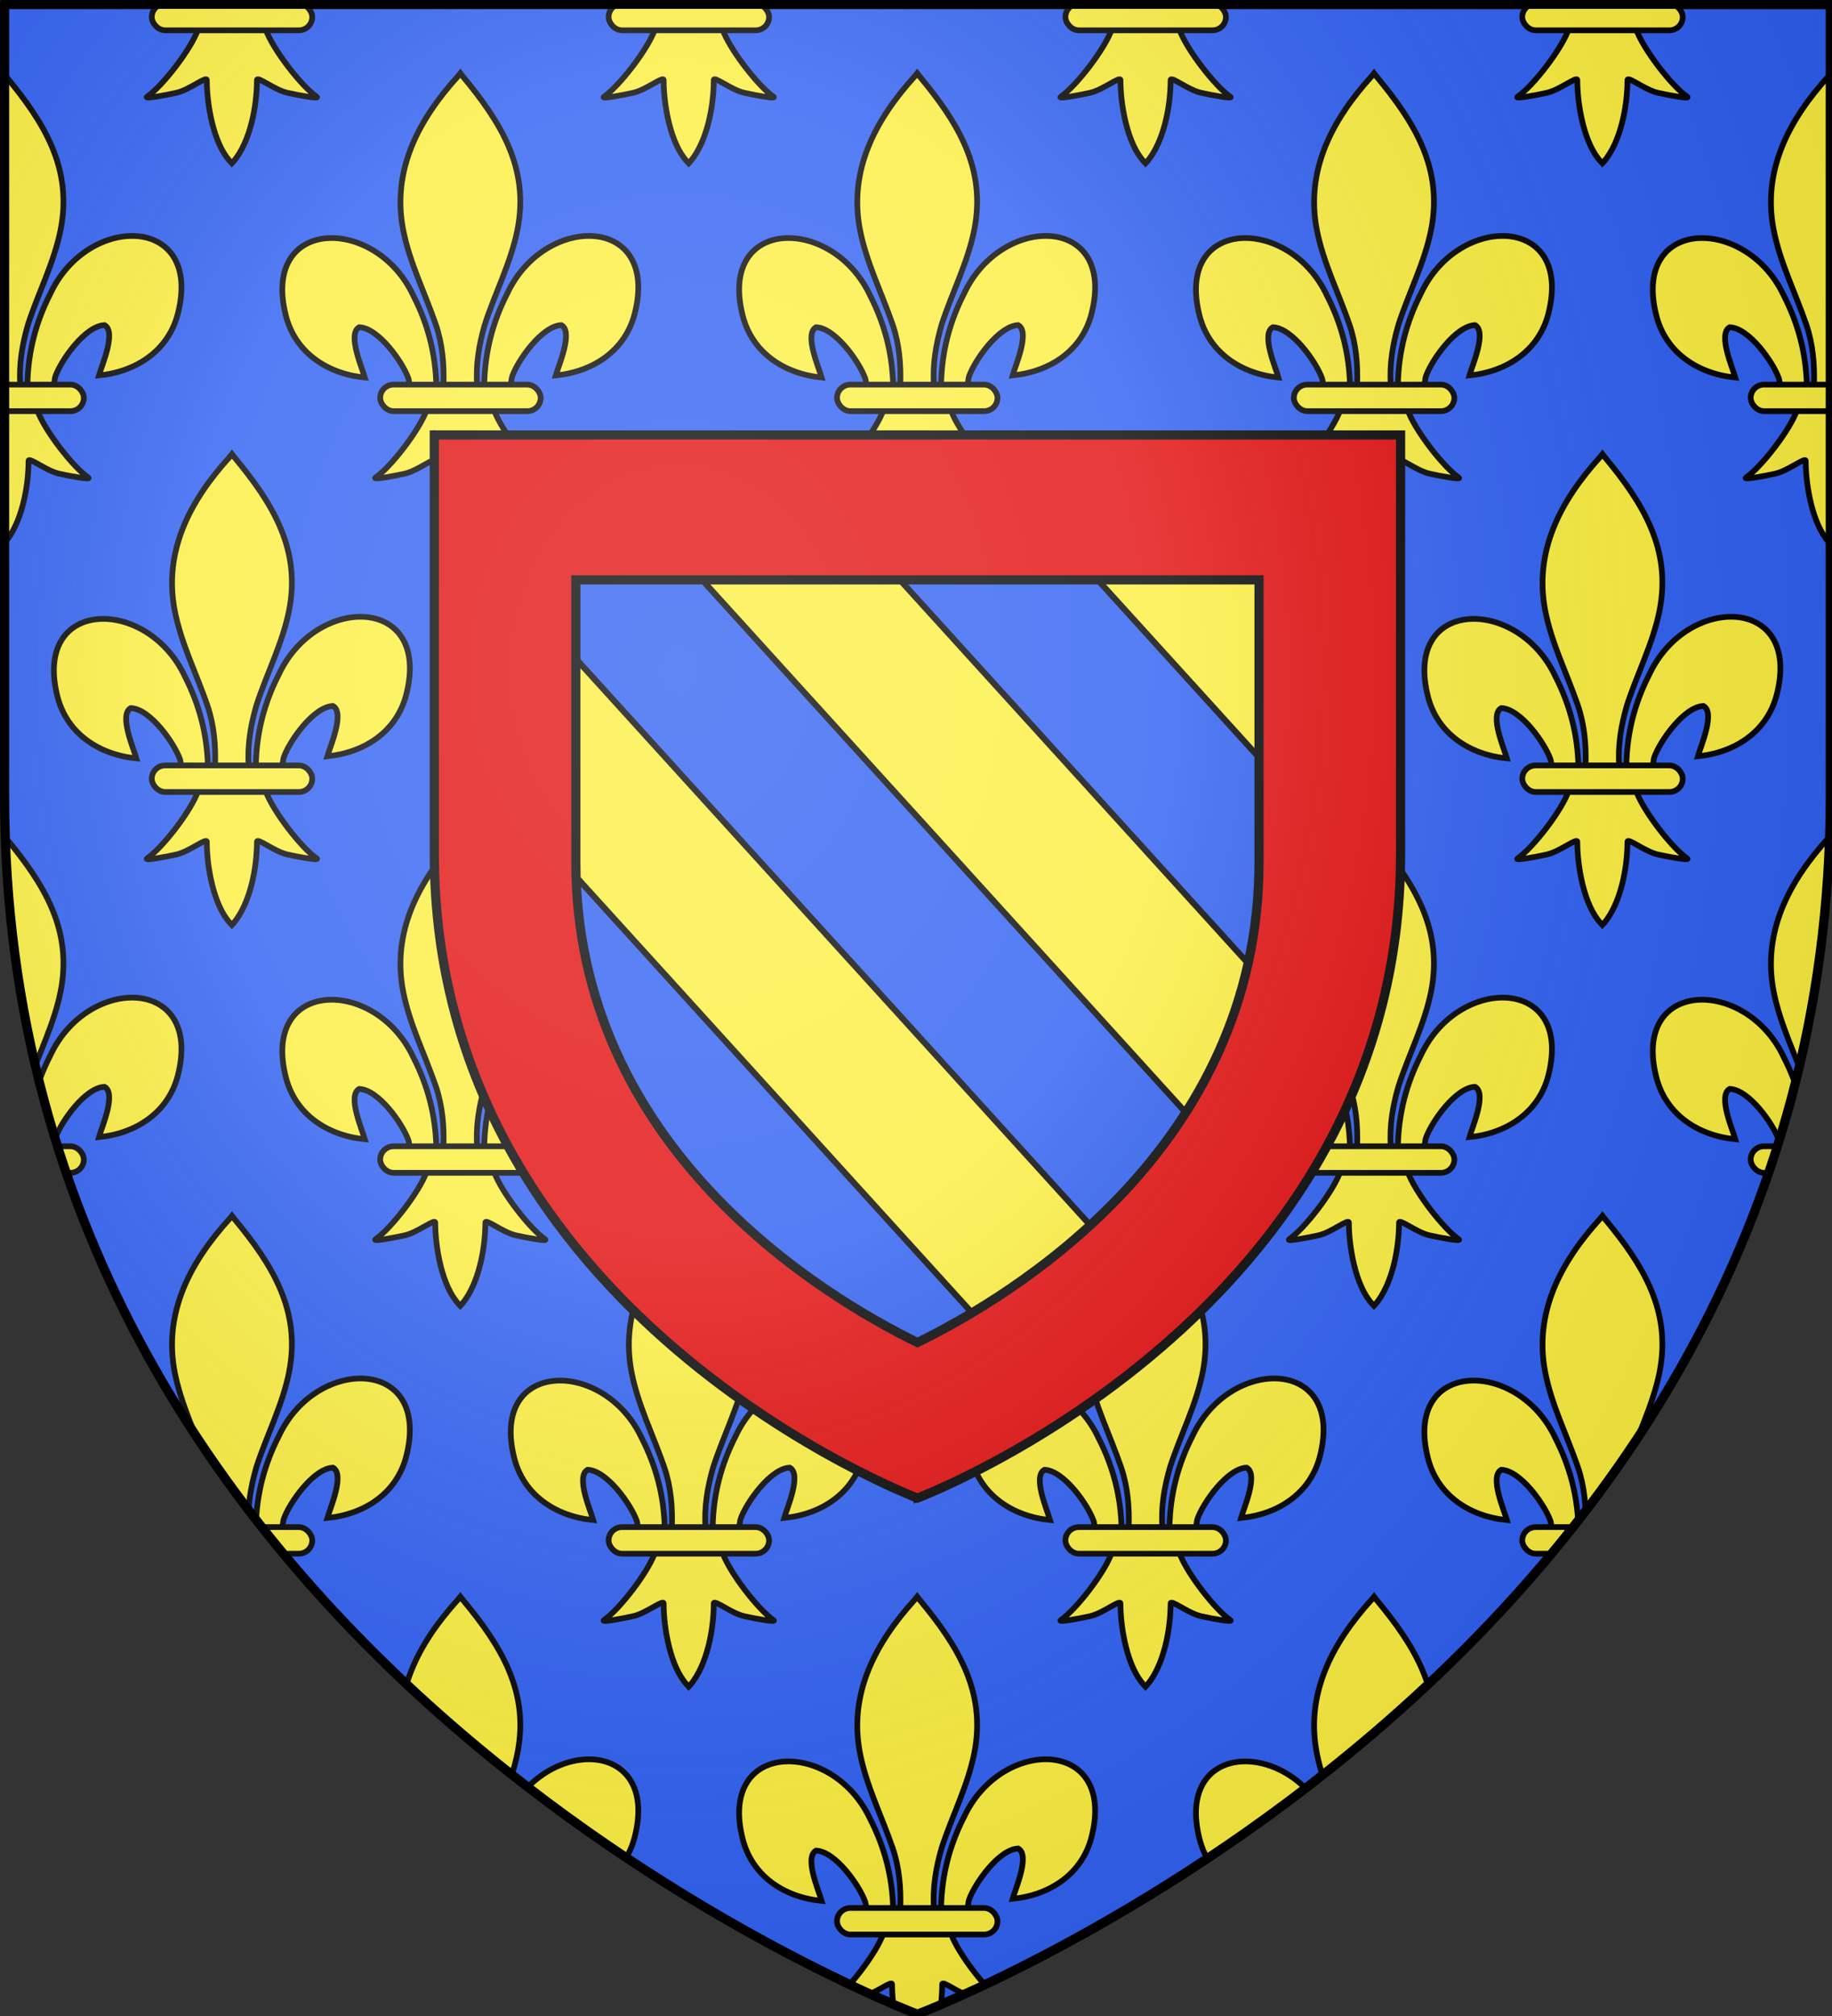
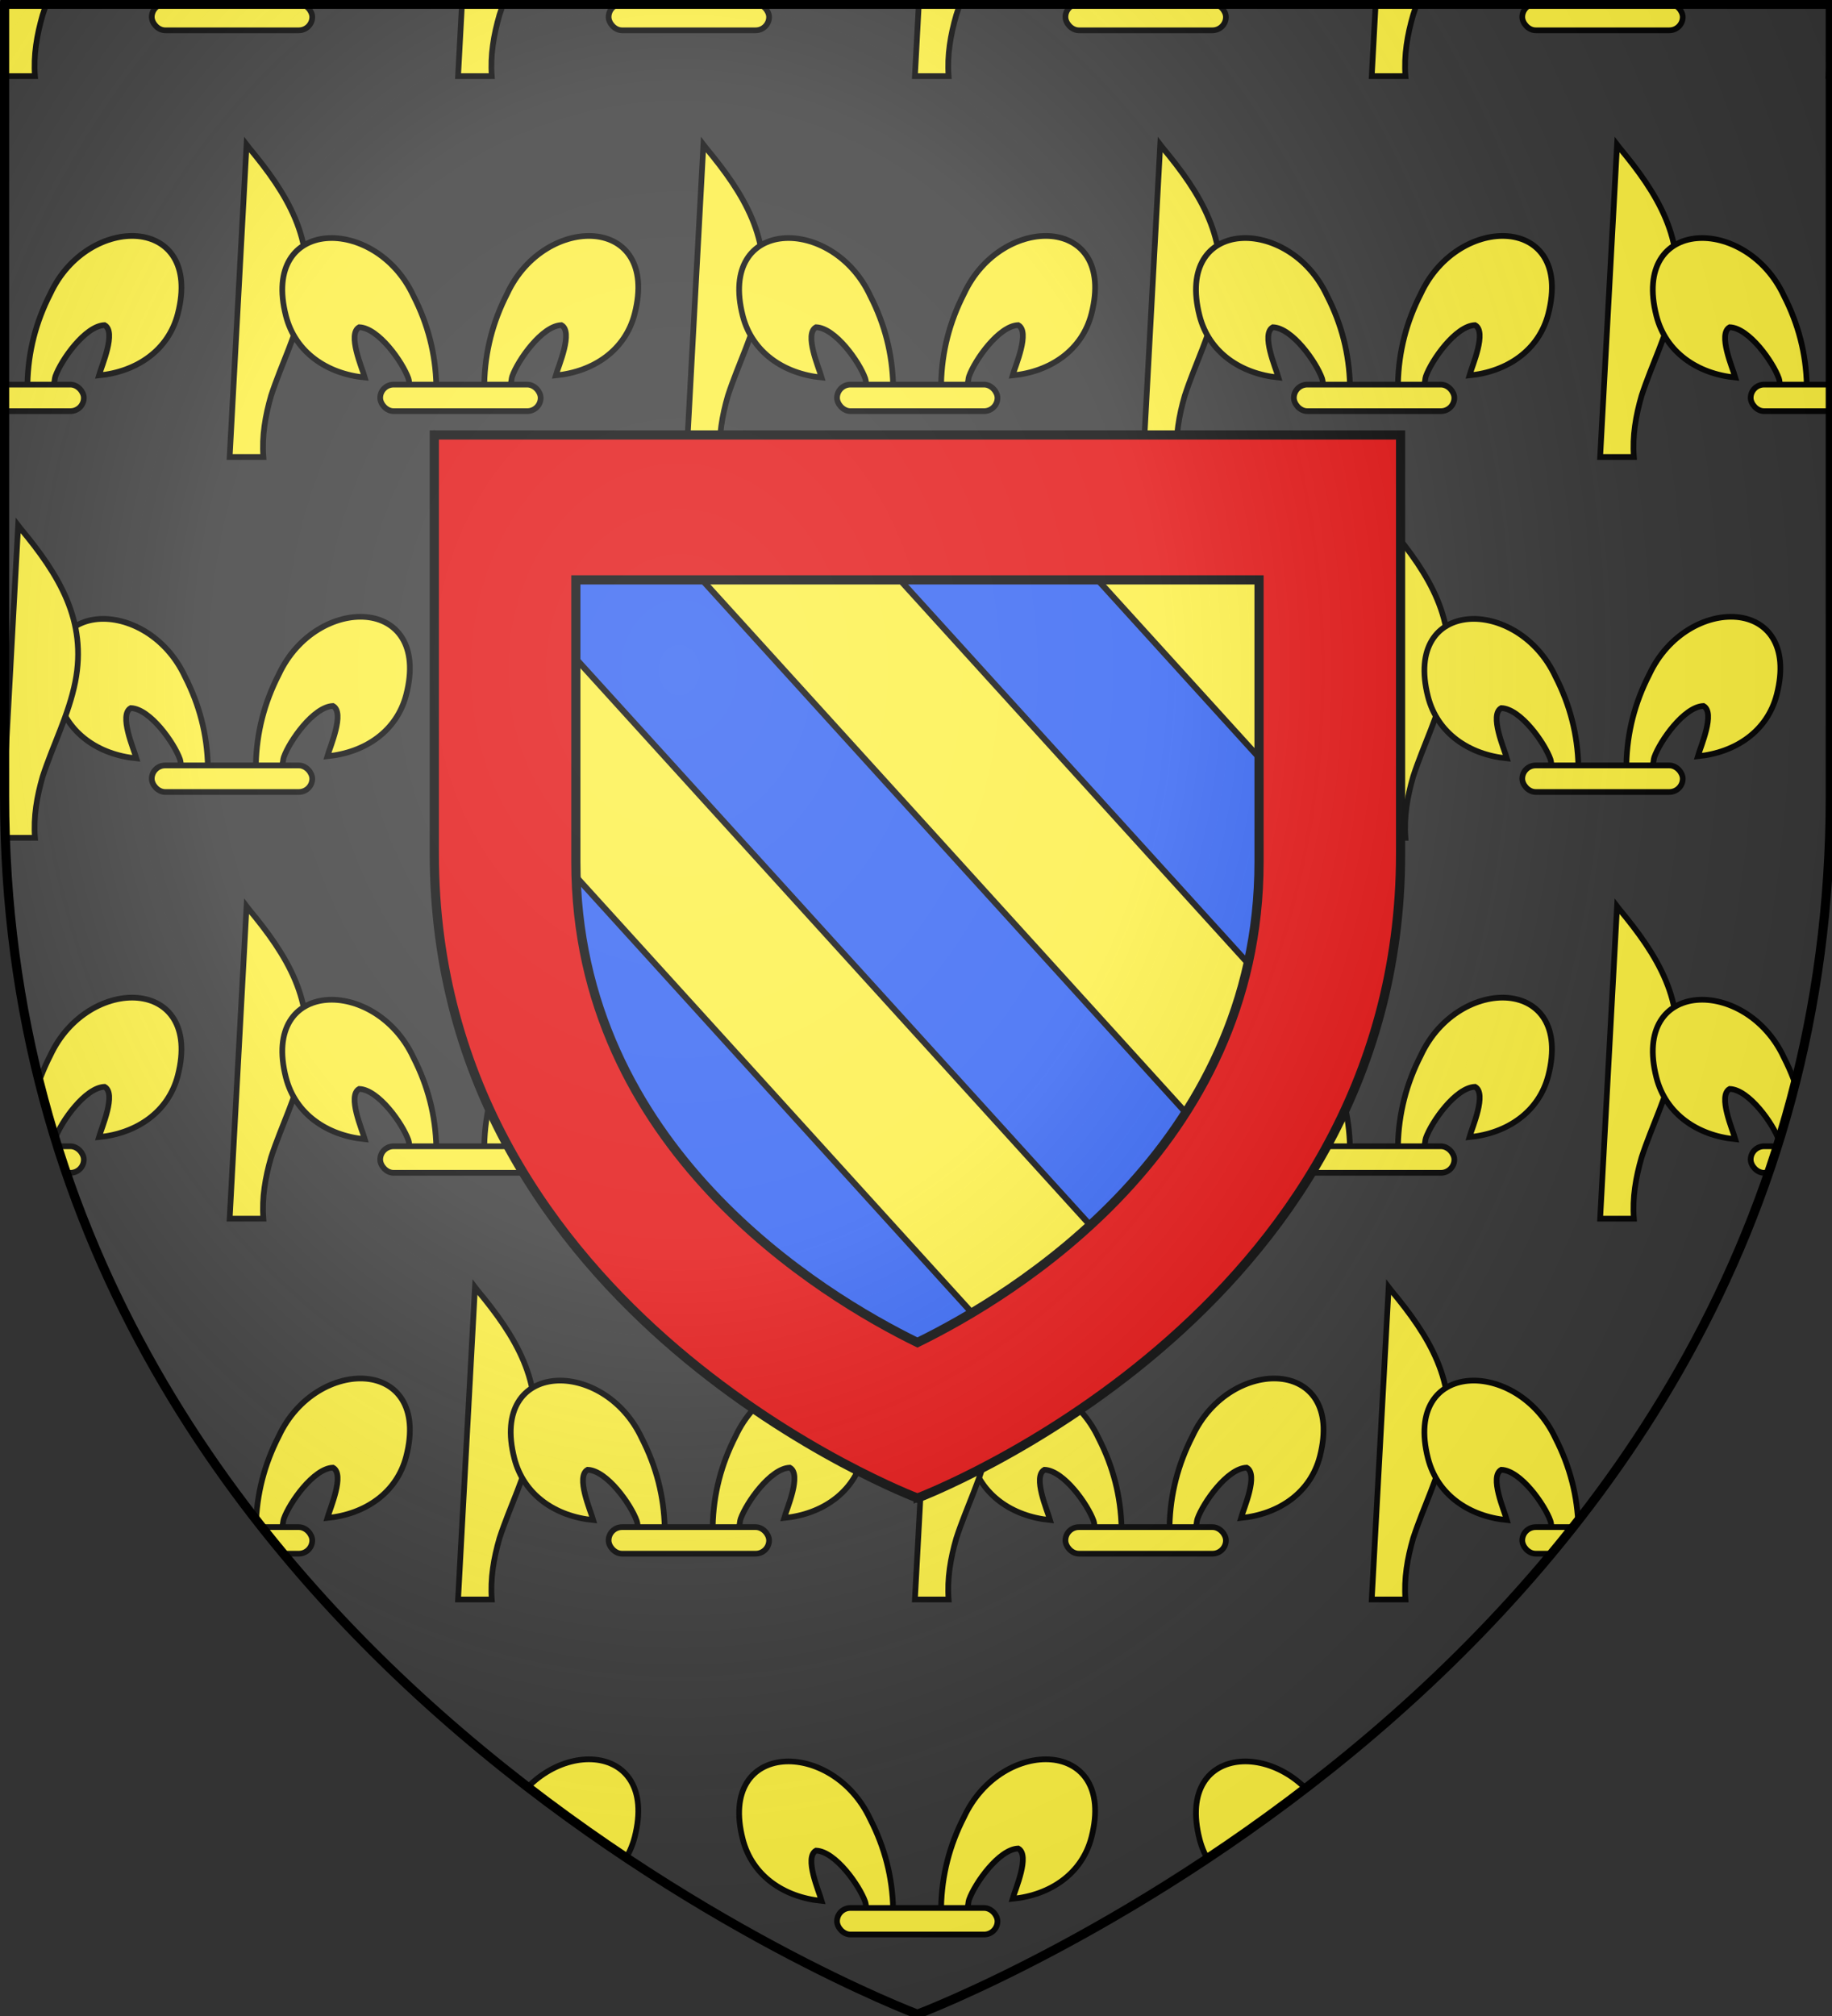
<svg xmlns="http://www.w3.org/2000/svg" xmlns:xlink="http://www.w3.org/1999/xlink" id="svg6769" version="1.1" viewBox="0 0 158.75 174.625" height="660" width="600">
  <rect x="0" y="0" width="158.75" height="174.625" fill="#333333" stroke="none" />
  <defs id="defs6763">
    <clipPath id="clipPath4832">
      <g style="color:#000000;display:inline;overflow:visible;visibility:visible;fill:#2b5df2;fill-opacity:1;fill-rule:evenodd;stroke:none;stroke-width:2.5;marker:none;enable-background:accumulate" id="g4834" transform="translate(0,6)">
        <path style="color:#000000;display:inline;overflow:visible;visibility:visible;fill:#2b5df2;fill-opacity:1;fill-rule:evenodd;stroke:none;stroke-width:2.5;marker:none;enable-background:accumulate" id="path4836" d="m 300,658.5 c 0,0 -298.5,-112.32 -298.5,-397.772 0,-285.452 0,-258.552 0,-258.552 H 598.5 V 260.728 c 0,285.452 -298.5,397.772 -298.5,397.772 z" />
      </g>
    </clipPath>
    <radialGradient gradientTransform="matrix(1.46,0,0,1.762,-101.2,-179.217)" gradientUnits="userSpaceOnUse" xlink:href="#linearGradient3673-7" id="radialGradient3199-1" fy="226.331" fx="221.445" r="300" cy="226.331" cx="221.445" />
    <linearGradient id="linearGradient3673-7">
      <stop offset="0" style="stop-color:#ffffff;stop-opacity:0.314" id="stop3675-4" />
      <stop offset="0.36" style="stop-color:#ffffff;stop-opacity:0.251" id="stop3677-0" />
      <stop offset="0.72" style="stop-color:#6b6b6b;stop-opacity:0.125" id="stop3679-9" />
      <stop offset="1" style="stop-color:#000000;stop-opacity:0.125" id="stop3681-4" />
    </linearGradient>
  </defs>
  <g transform="translate(13.785,-50.596)" id="layer1">
    <g id="g193" style="enable-background:new" transform="matrix(0.265,0,0,0.265,-13.785,50.479)">
      <g id="g10702" transform="translate(-2.5196849e-7,-280)">
        <path d="m 306.183,611.093 c 0.189,-8.387 2.221,-16.182 6.005,-23.569 9.906,-21.279 40.164,-20.77 33.494,5.254 -2.458,9.59 -10.807,15.226 -20.726,16.193 0.716,-2.527 4.654,-11.46 1.475,-13.207 -5.083,0.196 -11.395,9.165 -12.913,13.443 -0.219,0.614 -0.158,1.324 -0.403,1.928" id="path10704" style="display:inline;fill:#fcef3c;fill-opacity:1;fill-rule:evenodd;stroke:#000000;stroke-width:1.5;stroke-linecap:butt;stroke-linejoin:miter;stroke-miterlimit:4;stroke-dasharray:none;stroke-opacity:1" />
        <path d="m 293.582,611.647 c -0.189,-8.387 -2.221,-16.182 -6.005,-23.569 -9.906,-21.279 -40.164,-20.77 -33.494,5.254 2.458,9.59 10.807,15.226 20.726,16.193 -0.716,-2.527 -4.654,-11.46 -1.475,-13.207 5.083,0.196 11.395,9.165 12.913,13.443 0.219,0.614 0.158,1.324 0.403,1.928" id="path10710" style="fill:#fcef3c;fill-opacity:1;fill-rule:evenodd;stroke:#000000;stroke-width:1.5;stroke-linecap:butt;stroke-linejoin:miter;stroke-miterlimit:4;stroke-dasharray:none;stroke-opacity:1" />
-         <path d="m 299.297,530.39 c -10.437,11.486 -17.444,24.768 -14.423,40.345 1.667,8.594 5.707,16.553 8.556,24.832 1.782,5.194 2.237,10.62 2.026,16.08 h 8.854 c -0.424,-5.5 0.505,-10.83 2.026,-16.08 2.715,-8.331 6.845,-16.232 8.556,-24.832 3.199,-16.079 -4.31,-28.206 -14.378,-40.294 l -0.615,-0.801 z" id="path10712" style="fill:#fcef3c;fill-opacity:1;fill-rule:nonzero;stroke:#000000;stroke-width:1.5;stroke-linecap:butt;stroke-linejoin:miter;stroke-miterlimit:4;stroke-dasharray:none;stroke-opacity:1" />
-         <path d="m 291.039,618.014 c -1.851,5.297 -9.399,14.998 -13.408,17.763 -1.04,0.717 4.97,-0.413 7.661,-1.015 3.529,-0.79 8.117,-4.629 8.009,-3.274 -0.01,6.205 1.699,16.559 6.153,21.317 l 0.422,0.459 0.436,-0.459 c 4.452,-5.303 6.131,-14.626 6.153,-21.317 -0.108,-1.355 4.48,2.484 8.009,3.274 2.691,0.602 8.701,1.732 7.661,1.015 -4.009,-2.765 -11.553,-12.466 -13.404,-17.763 z" id="path10714" style="fill:#fcef3c;fill-opacity:1;fill-rule:evenodd;stroke:#000000;stroke-width:1.5;stroke-linecap:butt;stroke-linejoin:miter;stroke-miterlimit:4;stroke-dasharray:none;stroke-opacity:1" />
+         <path d="m 299.297,530.39 h 8.854 c -0.424,-5.5 0.505,-10.83 2.026,-16.08 2.715,-8.331 6.845,-16.232 8.556,-24.832 3.199,-16.079 -4.31,-28.206 -14.378,-40.294 l -0.615,-0.801 z" id="path10712" style="fill:#fcef3c;fill-opacity:1;fill-rule:nonzero;stroke:#000000;stroke-width:1.5;stroke-linecap:butt;stroke-linejoin:miter;stroke-miterlimit:4;stroke-dasharray:none;stroke-opacity:1" />
        <rect width="42.148" height="6.972" rx="3.523" ry="3.523" x="278.842" y="611.377" id="rect10716" style="fill:#fcef3c;fill-opacity:1;stroke:#000000;stroke-width:1.5;stroke-miterlimit:4;stroke-dasharray:none;stroke-opacity:1" />
      </g>
      <g transform="translate(0,4.5384187e-6)" id="layer1-1" style="color:#000000;display:inline;overflow:visible;visibility:visible;fill:#2b5df2;fill-opacity:1;fill-rule:evenodd;stroke:#000000;stroke-width:2.5;stroke-linecap:butt;stroke-linejoin:miter;stroke-miterlimit:4;stroke-dasharray:none;stroke-dashoffset:0;stroke-opacity:1;marker:none;enable-background:accumulate">
-         <path d="m 300,658.5 c 0,0 -298.5,-112.32 -298.5,-397.772 0,-285.452 0,-258.552 0,-258.552 H 598.5 V 260.728 c 0,285.452 -298.5,397.772 -298.5,397.772 z" id="path1411-7" style="color:#000000;display:inline;overflow:visible;visibility:visible;fill:#2b5df2;fill-opacity:1;fill-rule:evenodd;stroke:#000000;stroke-width:2.5;stroke-linecap:butt;stroke-linejoin:miter;stroke-miterlimit:4;stroke-dasharray:none;stroke-dashoffset:0;stroke-opacity:1;marker:none;enable-background:accumulate" />
-       </g>
+         </g>
      <g transform="translate(0,-6)" clip-path="url(#clipPath4832)" id="g4792">
        <use transform="matrix(1.245,0,0,1.245,-222.838,217.527)" id="use4704" x="0" y="0" width="600" height="660" xlink:href="#g10702" />
        <use transform="matrix(1.245,0,0,1.245,75.927,217.527)" id="use4706" x="0" y="0" width="600" height="660" xlink:href="#g10702" />
        <use transform="matrix(1.245,0,0,1.245,-297.529,93.042)" id="use4708" x="0" y="0" width="600" height="660" xlink:href="#g10702" />
        <use transform="matrix(1.245,0,0,1.245,1.235,93.042)" id="use4710" x="0" y="0" width="600" height="660" xlink:href="#g10702" />
        <use transform="matrix(1.245,0,0,1.245,-148.147,93.042)" id="use4712" x="0" y="0" width="600" height="660" xlink:href="#g10702" />
        <use transform="matrix(1.245,0,0,1.245,150.618,93.042)" id="use4714" x="0" y="0" width="600" height="660" xlink:href="#g10702" />
        <use transform="matrix(1.245,0,0,1.245,-73.456,217.527)" id="use4718" x="0" y="0" width="600" height="660" xlink:href="#g10702" />
        <use transform="matrix(1.245,0,0,1.245,-222.838,-31.443)" id="use4726" x="0" y="0" width="600" height="660" xlink:href="#g10702" />
        <use transform="matrix(1.245,0,0,1.245,75.927,-31.443)" id="use4728" x="0" y="0" width="600" height="660" xlink:href="#g10702" />
        <use transform="matrix(1.245,0,0,1.245,-297.529,-155.928)" id="use4730" x="0" y="0" width="600" height="660" xlink:href="#g10702" />
        <use transform="matrix(1.245,0,0,1.245,1.235,-155.928)" id="use4732" x="0" y="0" width="600" height="660" xlink:href="#g10702" />
        <use transform="matrix(1.245,0,0,1.245,-148.147,-155.928)" id="use4734" x="0" y="0" width="600" height="660" xlink:href="#g10702" />
        <use transform="matrix(1.245,0,0,1.245,150.618,-155.928)" id="use4736" x="0" y="0" width="600" height="660" xlink:href="#g10702" />
        <use transform="matrix(1.245,0,0,1.245,225.309,-31.443)" id="use4740" x="0" y="0" width="600" height="660" xlink:href="#g10702" />
        <use transform="matrix(1.245,0,0,1.245,-372.22,-31.443)" id="use4742" x="0" y="0" width="600" height="660" xlink:href="#g10702" />
        <use transform="matrix(1.245,0,0,1.245,-222.838,-280.414)" id="use4746" x="0" y="0" width="600" height="660" xlink:href="#g10702" />
        <use transform="matrix(1.245,0,0,1.245,75.927,-280.414)" id="use4748" x="0" y="0" width="600" height="660" xlink:href="#g10702" />
        <use transform="matrix(1.245,0,0,1.245,-297.529,-404.899)" id="use4750" x="0" y="0" width="600" height="660" xlink:href="#g10702" />
        <use transform="matrix(1.245,0,0,1.245,1.235,-404.899)" id="use4752" x="0" y="0" width="600" height="660" xlink:href="#g10702" />
        <use transform="matrix(1.245,0,0,1.245,-148.147,-404.899)" id="use4754" x="0" y="0" width="600" height="660" xlink:href="#g10702" />
        <use transform="matrix(1.245,0,0,1.245,150.618,-404.899)" id="use4756" x="0" y="0" width="600" height="660" xlink:href="#g10702" />
        <use transform="matrix(1.245,0,0,1.245,225.309,-280.414)" id="use4760" x="0" y="0" width="600" height="660" xlink:href="#g10702" />
        <use transform="matrix(1.245,0,0,1.245,-372.22,-280.414)" id="use4762" x="0" y="0" width="600" height="660" xlink:href="#g10702" />
        <use transform="matrix(1.245,0,0,1.245,-73.456,-31.443)" id="use4786" x="0" y="0" width="600" height="660" xlink:href="#g10702" />
        <use transform="matrix(1.245,0,0,1.245,-73.456,-280.414)" id="use4788" x="0" y="0" width="600" height="660" xlink:href="#g10702" />
      </g>
      <g transform="translate(0,-14)" id="g1671">
        <path d="m 300,504.114 c 0,0 -157.985,-59.469 -157.985,-210.603 0,-151.134 0,-136.892 0,-136.892 H 457.985 V 293.512 C 457.985,444.646 300,504.114 300,504.114 Z" id="path1411-7-6" style="color:#000000;display:inline;overflow:visible;visibility:visible;fill:#2b5df2;fill-opacity:1;fill-rule:evenodd;stroke:#000000;stroke-width:2.5;stroke-linecap:butt;stroke-linejoin:miter;stroke-miterlimit:4;stroke-dasharray:none;stroke-dashoffset:0;stroke-opacity:1;marker:none;enable-background:accumulate" />
        <path style="opacity:1;vector-effect:none;fill:#fcef3c;fill-opacity:1;fill-rule:evenodd;stroke:#000000;stroke-width:2;stroke-linecap:butt;stroke-linejoin:miter;stroke-miterlimit:4;stroke-dasharray:none;stroke-dashoffset:0;stroke-opacity:1" d="m 186.556,156.619 232.471,255.932 c 9.543,-13.128 18.028,-27.797 24.621,-44.102 L 251.235,156.619 Z m 129.357,0 141.248,155.502 c 0.537,-6.043 0.824,-12.243 0.824,-18.609 V 156.619 Z m -173.898,22.172 v 71.207 l 207.043,227.938 c 12,-7.899 25.074,-17.687 37.875,-29.51 z" id="path1624" />
        <path d="m 142.015,156.619 v 136.881 c 0,151.134 157.985,210.607 157.985,210.607 0,0 157.985,-59.474 157.985,-210.607 V 156.619 Z m 46.285,47.368 h 223.401 v 92.195 c 0,93.455 -80.638,141.885 -111.7,157.082 -31.063,-15.197 -111.7,-63.627 -111.7,-157.082 z" id="path3822" style="color:#000000;display:inline;overflow:visible;visibility:visible;fill:#e20909;fill-opacity:1;fill-rule:evenodd;stroke:#000000;stroke-width:3;stroke-linecap:butt;stroke-linejoin:miter;stroke-miterlimit:4;stroke-dasharray:none;stroke-dashoffset:0;stroke-opacity:1;marker:none;enable-background:accumulate" />
      </g>
      <g style="enable-background:new" id="g3195" transform="matrix(1,0,0,1.001,2.5196852e-7,-0.34)">
        <path style="display:inline;opacity:0.8;fill:url(#radialGradient3199-1);fill-opacity:1;fill-rule:evenodd;stroke:none;enable-background:new" id="path2875" d="m 300,658.5 c 0,0 298.5,-112.32 298.5,-397.772 0,-285.452 0,-258.552 0,-258.552 H 1.5 v 258.552 c 0,285.452 298.5,397.772 298.5,397.772 z" />
        <path style="fill:none;stroke:#000000;stroke-width:2.998;stroke-linecap:butt;stroke-linejoin:miter;stroke-miterlimit:4;stroke-dasharray:none;stroke-opacity:1" id="path1411" d="m 300,658.5 c 0,0 -298.5,-112.32 -298.5,-397.772 0,-285.452 0,-258.552 0,-258.552 H 598.5 V 260.728 c 0,285.452 -298.5,397.772 -298.5,397.772 z" />
      </g>
    </g>
  </g>
</svg>